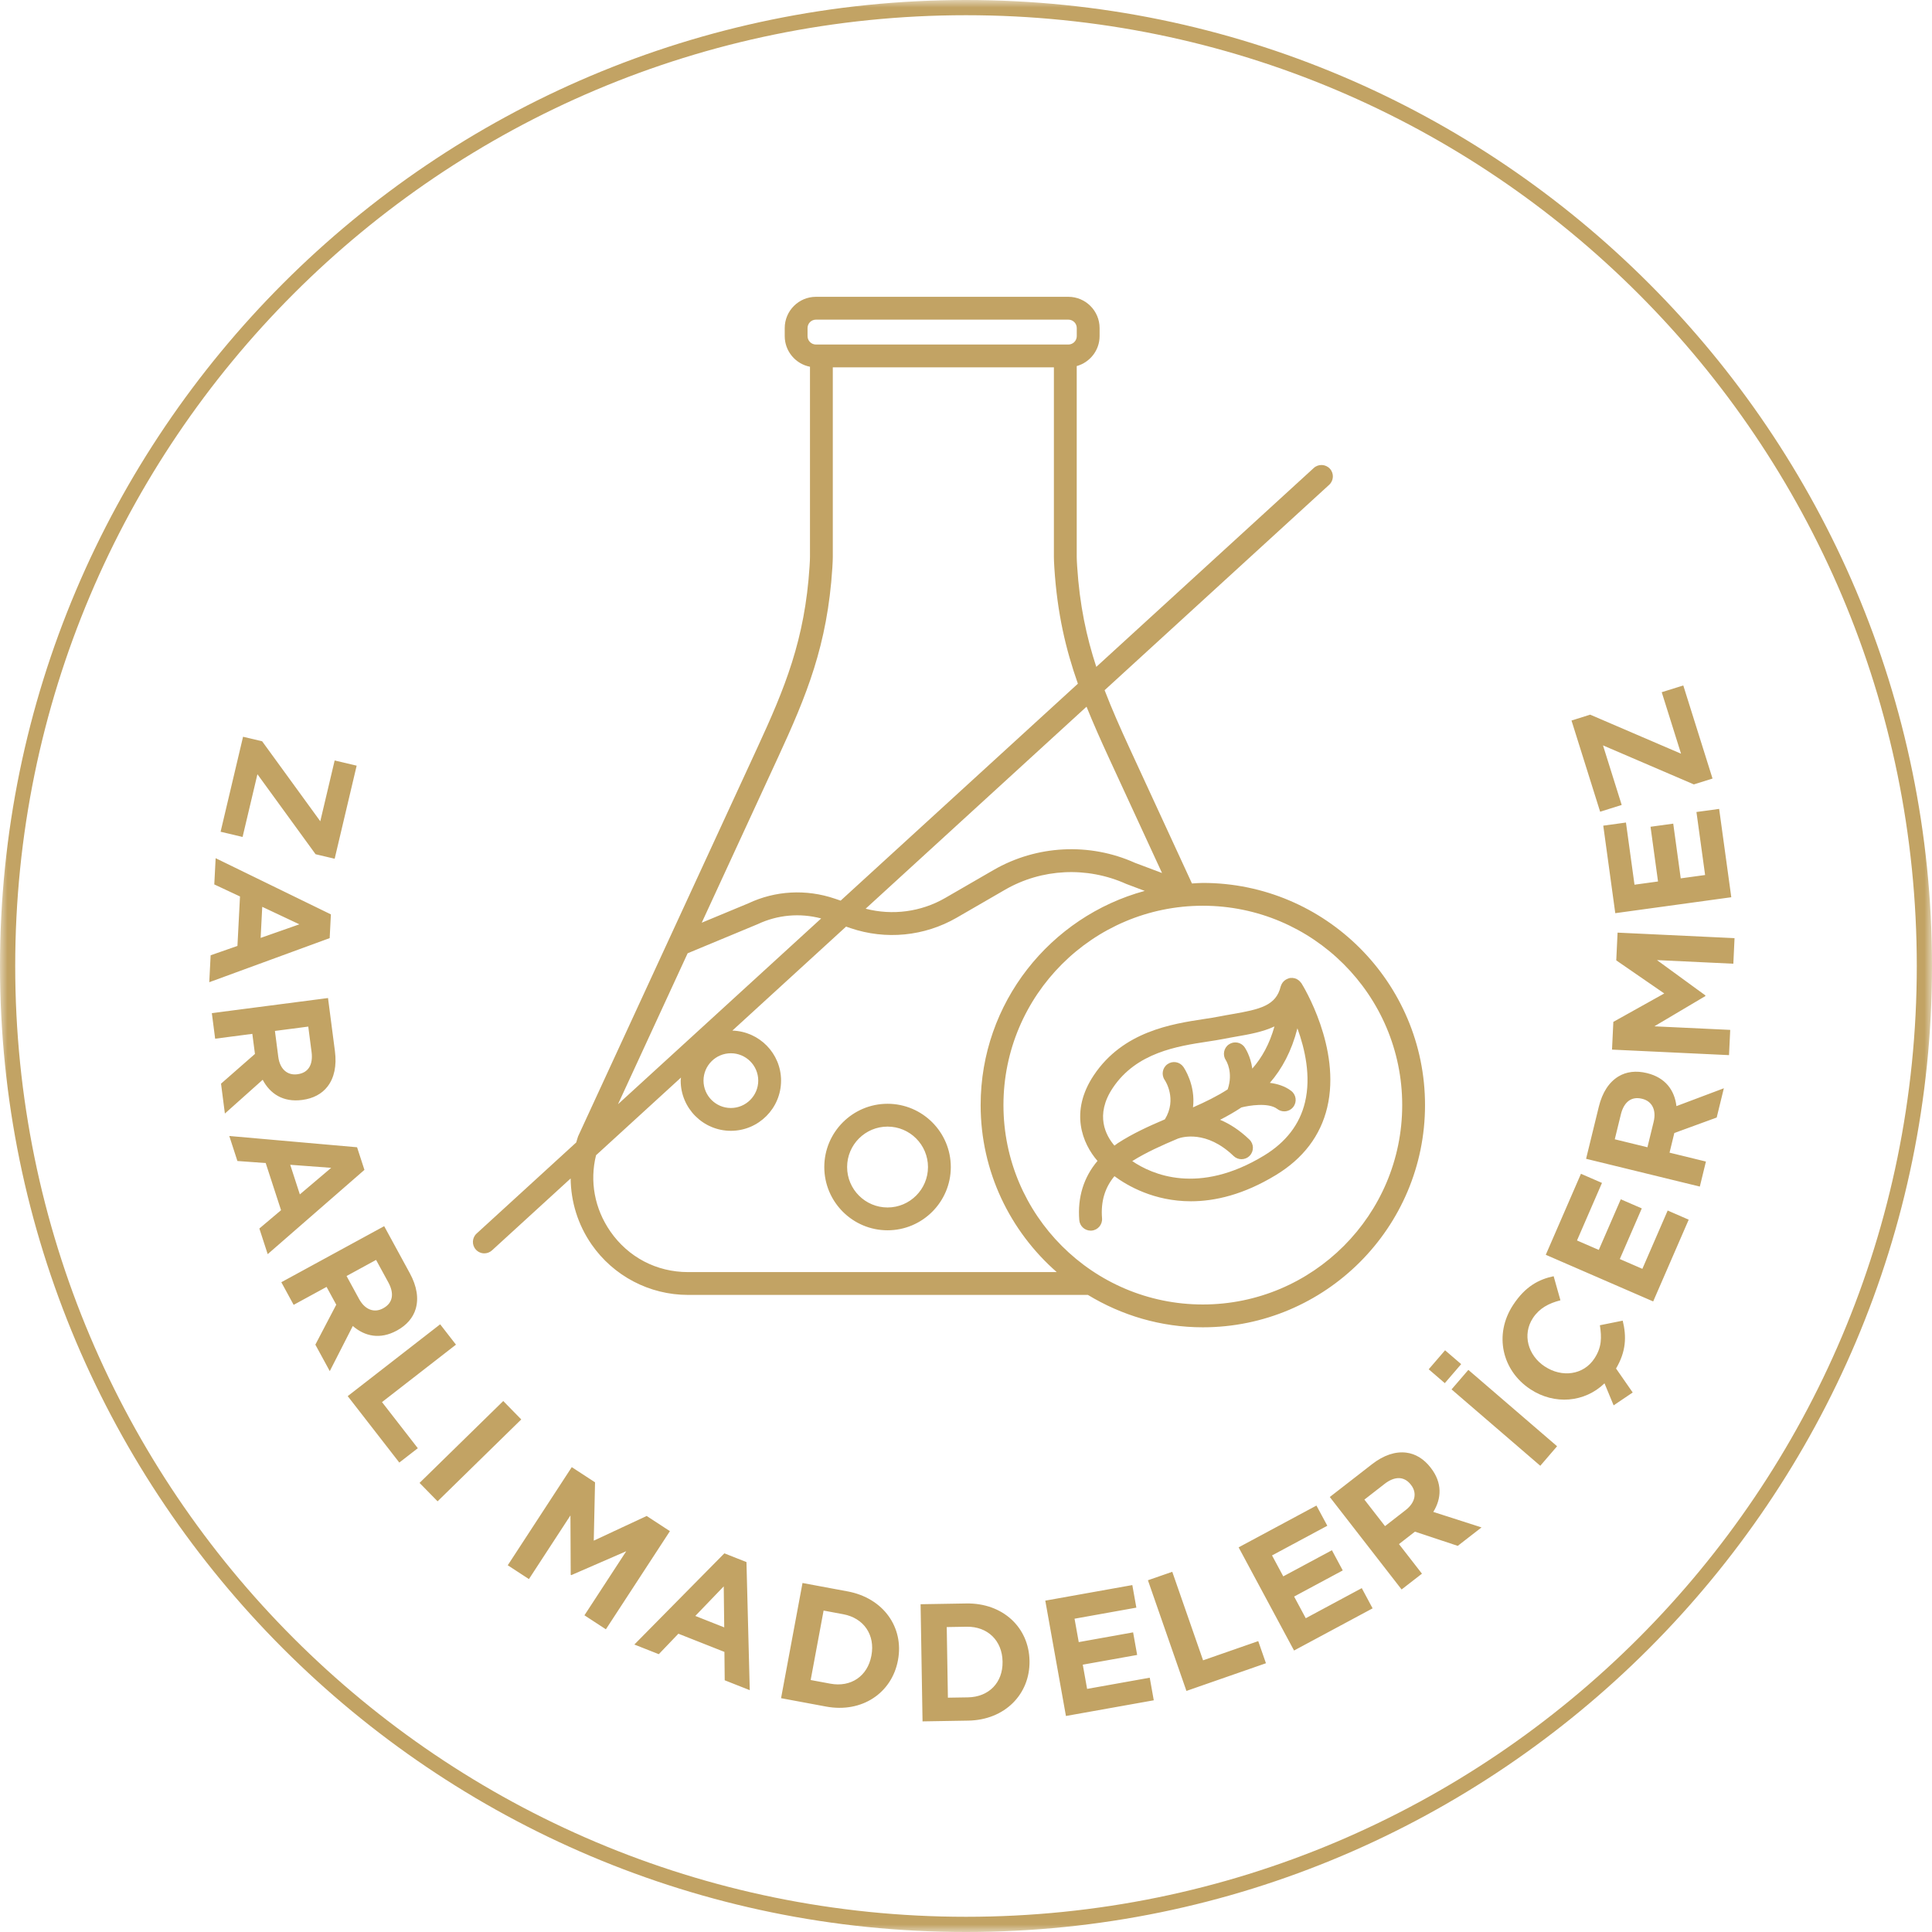
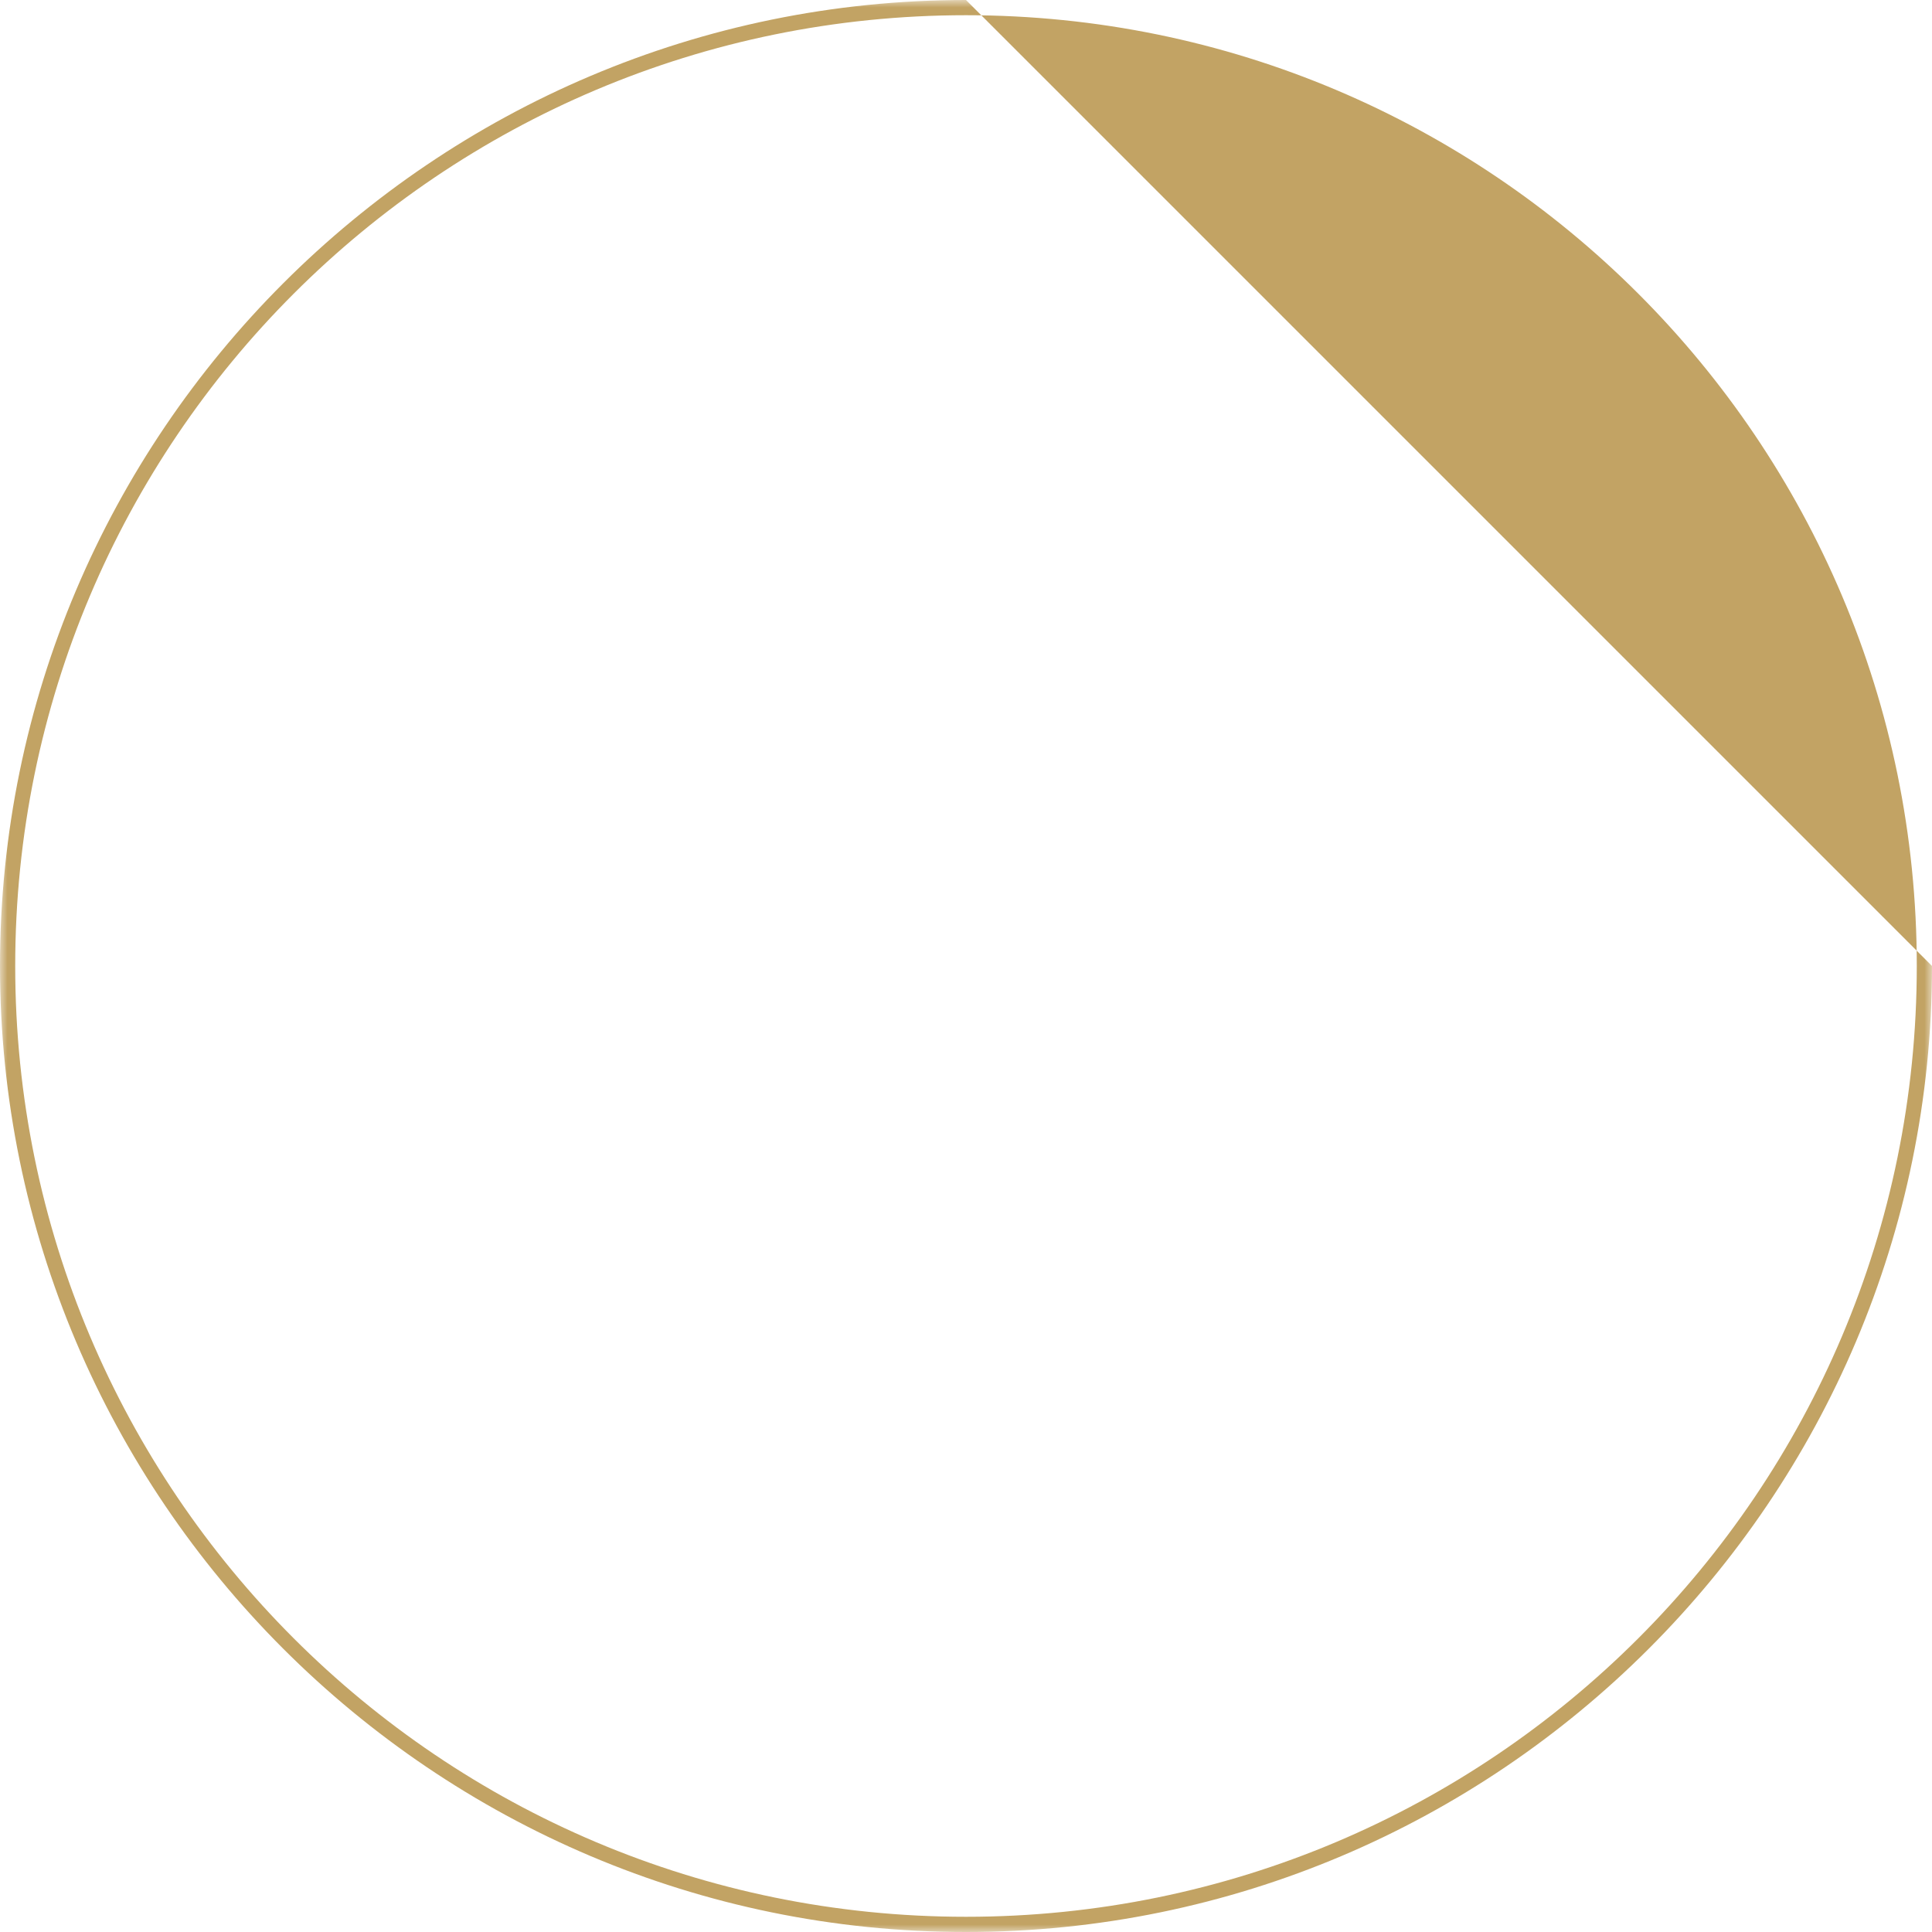
<svg xmlns="http://www.w3.org/2000/svg" xmlns:xlink="http://www.w3.org/1999/xlink" width="127" height="127" viewBox="0 0 127 127">
  <defs>
    <path id="7z6qq1k19a" d="M0 0L127 0 127 127 0 127z" />
  </defs>
  <g fill="none" fill-rule="evenodd">
    <g>
      <g transform="translate(-305 -2028) translate(305 2028)">
-         <path fill="#C2A364" d="M58.343 74.057c1.466 0 2.658 1.192 2.658 2.658s-1.192 2.658-2.658 2.658-2.658-1.192-2.658-2.658 1.192-2.658 2.658-2.658m0 6.816c2.293 0 4.158-1.865 4.158-4.158s-1.865-4.158-4.158-4.158-4.158 1.865-4.158 4.158 1.865 4.158 4.158 4.158M73.152 71.51c1.559-2.329 4.253-2.74 6.22-3.04.395-.06.759-.117 1.079-.18.27-.055.544-.102.815-.15.844-.146 1.739-.305 2.51-.666-.323 1.154-.822 2.05-1.456 2.771-.118-.845-.483-1.374-.51-1.41-.237-.334-.695-.41-1.033-.179-.337.233-.422.698-.194 1.04.022.033.5.792.119 1.914-.697.45-1.466.827-2.28 1.183.18-1.476-.59-2.6-.636-2.666-.24-.334-.703-.412-1.04-.174-.337.237-.417.703-.183 1.042.036.053.828 1.255.01 2.585-1.056.45-2.12.933-3.1 1.57-.076.05-.141.106-.215.157-.552-.64-1.311-1.996-.106-3.797m12.134-3.913c.494 1.358.905 3.16.498 4.861-.346 1.451-1.255 2.631-2.7 3.507-4.295 2.607-7.356 1.243-8.655.36.927-.582 1.969-1.044 3.002-1.48.262-.096 1.866-.579 3.659 1.145.146.141.333.21.52.21.197 0 .394-.077.54-.23.288-.299.279-.773-.02-1.06-.662-.637-1.315-1.043-1.928-1.3.48-.245.95-.512 1.402-.812.492-.128 1.783-.343 2.359.101.136.105.297.156.457.156.225 0 .447-.1.595-.292.253-.328.192-.799-.136-1.052-.41-.316-.906-.464-1.403-.53.795-.918 1.427-2.08 1.81-3.584m-13.592 13.3l.06-.003c.414-.033.722-.395.689-.808-.09-1.102.185-2.015.815-2.77.858.634 2.607 1.65 5.026 1.65 1.592 0 3.473-.44 5.579-1.719 1.802-1.093 2.94-2.59 3.382-4.448.929-3.91-1.588-7.995-1.696-8.167-.014-.024-.036-.04-.053-.062-.017-.023-.034-.044-.054-.064-.052-.053-.11-.096-.173-.13-.013-.008-.022-.017-.035-.023-.081-.038-.167-.059-.257-.067-.01 0-.015-.005-.024-.005-.014 0-.027.006-.042.006-.04.001-.077-.004-.117.002-.041.007-.08.025-.118.038l-.026.008c-.172.066-.312.188-.397.35-.011.02-.017.041-.025.062-.015.035-.034.068-.043.105-.305 1.254-1.352 1.494-3.176 1.811-.283.05-.568.098-.852.155-.3.06-.641.112-1.01.168-2.117.323-5.315.812-7.242 3.69-1.614 2.413-.75 4.498.24 5.638-.901 1.063-1.32 2.38-1.198 3.892.032.392.36.69.747.69" />
-         <path fill="#C2A364" d="M39.18 75.94l5.585-5.107c-.003.068-.02.133-.02.202 0 1.819 1.48 3.299 3.299 3.299s3.299-1.48 3.299-3.3c0-1.784-1.428-3.235-3.201-3.288l7.475-6.836.289.099c2.317.79 4.862.54 6.982-.684l3.173-1.835c1.209-.7 2.556-1.086 3.923-1.153 1.367-.067 2.756.186 4.05.768l1.216.458c-6.205 1.685-10.787 7.35-10.787 14.08 0 4.377 1.944 8.298 5.002 10.978H45.229c-2.07 0-3.932-.976-5.111-2.677-1.04-1.502-1.361-3.304-.937-5.004zm8.864-6.704c.992 0 1.799.807 1.799 1.799 0 .99-.807 1.799-1.8 1.799-.991 0-1.798-.808-1.798-1.8 0-.991.807-1.798 1.799-1.798zm-2.842-6.572l4.602-1.913c1.315-.62 2.782-.746 4.176-.377L40.624 72.587l4.578-9.923zm5.93-12.851c1.892-4.102 3.257-7.4 3.582-12.486.02-.32.03-.563.03-.703V24.148h14.534v12.476c0 .14.01.384.03.703.19 2.98.746 5.342 1.547 7.616L55.26 59.203l-.377-.128c-1.886-.643-3.918-.531-5.688.305l-3.066 1.274 5.002-10.841zm1.952-27.718v-.53c0-.306.248-.554.553-.554h16.59c.306 0 .554.248.554.554v.53c0 .305-.248.553-.553.553H53.637c-.305 0-.553-.248-.553-.553zM72.89 49.813l3.496 7.575-1.78-.67c-2.986-1.342-6.461-1.166-9.297.473l-3.173 1.835c-1.59.92-3.47 1.164-5.233.708l14.52-13.28c.442 1.095.93 2.194 1.467 3.359zm6.178 9.726c7.226 0 13.106 5.879 13.106 13.105 0 7.227-5.88 13.106-13.106 13.106-7.227 0-13.106-5.88-13.106-13.106s5.879-13.105 13.106-13.105zm-47.232 22.85c.18 0 .363-.065.506-.196l5.17-4.728c.013 1.529.478 3.043 1.373 4.334 1.44 2.08 3.813 3.322 6.343 3.322h26.286c2.207 1.34 4.787 2.129 7.554 2.129 8.053 0 14.606-6.552 14.606-14.606s-6.553-14.605-14.606-14.605c-.241 0-.476.024-.714.036l-4.102-8.891c-.613-1.33-1.162-2.57-1.641-3.814l14.76-13.5c.307-.28.329-.754.049-1.06-.28-.304-.754-.326-1.06-.047L72.065 43.837c-.648-1.98-1.096-4.062-1.258-6.606-.018-.276-.028-.486-.028-.607v-12.56c.863-.243 1.503-1.03 1.503-1.97v-.53c0-1.132-.921-2.053-2.053-2.053H53.637c-1.132 0-2.053.92-2.053 2.054v.53c0 .998.716 1.83 1.66 2.013v12.516c0 .12-.01.332-.027.607-.308 4.828-1.623 8-3.448 11.954L43.963 61.77l-5.96 12.923c-.05.133-.082.27-.124.405l-6.548 5.988c-.306.279-.327.754-.047 1.06.147.16.35.243.553.243zM16.922 50.894L20.745 56.153 21.999 56.449 23.445 50.331 21.999 49.99 21.054 53.986 17.231 48.727 15.977 48.431 14.501 54.675 15.946 55.017zM17.133 61.654l.105-2.044 2.441 1.15-2.546.894zm4.618-1.547l-7.576-3.694-.089 1.724 1.69.792-.168 3.252-1.762.615-.09 1.77 7.915-2.899.08-1.56zM20.264 67.483l.217 1.67c.106.817-.199 1.367-.92 1.461l-.02.003c-.645.084-1.142-.329-1.249-1.147l-.22-1.702 2.192-.285zm-.416 4.824l.022-.003c.72-.093 1.29-.4 1.661-.882.436-.566.611-1.354.485-2.326l-.454-3.49-7.637.992.218 1.681 2.444-.318.172 1.32-2.23 1.954.254 1.964 2.485-2.22c.486.924 1.348 1.488 2.58 1.328zM19.71 78.513l-.632-1.946 2.693.2-2.06 1.746zm3.762-3.098l-8.4-.741.534 1.644 1.86.135 1.009 3.099-1.426 1.204.548 1.686 6.359-5.54-.484-1.487zM24.722 82.821l.806 1.478c.394.724.308 1.347-.33 1.695l-.018.011c-.571.31-1.183.105-1.578-.62l-.821-1.506 1.94-1.058zm1.356 4.648l.019-.01c.638-.348 1.058-.84 1.229-1.422.203-.687.08-1.485-.388-2.345l-1.684-3.09-6.761 3.685.81 1.487 2.164-1.18.637 1.17-1.374 2.627.948 1.74 1.514-2.968c.787.685 1.794.901 2.886.306zM29.973 88.391L28.934 87.053 22.857 91.775 26.249 96.142 27.465 95.198 25.111 92.167zM33.081 92.096L27.58 97.479 28.765 98.689 34.265 93.306zM42.507 99.652L39.031 101.274 39.115 97.44 37.585 96.442 33.377 102.893 34.769 103.801 37.498 99.617 37.516 103.517 37.552 103.542 41.166 101.97 38.418 106.182 39.828 107.102 44.037 100.65zM45.706 106.224l1.869-1.944.032 2.696-1.901-.752zm1.91-4.115l-5.917 5.994 1.606.635 1.289-1.346 3.026 1.196.019 1.865 1.646.65-.216-8.42-1.452-.574zM57.284 108.818l-.004.021c-.25 1.342-1.34 2.09-2.704 1.836l-1.287-.239.85-4.565 1.288.24c1.363.253 2.107 1.365 1.857 2.707m-1.578-4.21l-2.953-.55-1.41 7.572 2.954.55c2.38.443 4.332-.906 4.729-3.038l.004-.02c.397-2.132-.943-4.073-3.324-4.515M63.62 111.576l-1.31.021-.076-4.642 1.309-.022c1.387-.023 2.338.92 2.36 2.284v.021c.024 1.364-.896 2.316-2.282 2.338m-.103-6.172l-3.003.05.128 7.701 3.003-.05c2.42-.04 4.065-1.75 4.029-3.919l-.001-.02c-.036-2.169-1.736-3.802-4.156-3.762M71.461 111.02L71.176 109.427 74.751 108.788 74.485 107.303 70.911 107.944 70.635 106.406 74.698 105.678 74.433 104.195 68.712 105.218 70.069 112.8 75.843 111.769 75.578 110.284zM79.084 109.141L77.059 103.322 75.459 103.878 77.99 111.153 83.217 109.333 82.71 107.879zM85.834 106.374L85.069 104.949 88.266 103.232 87.553 101.905 84.356 103.622 83.617 102.246 87.251 100.295 86.537 98.968 81.421 101.715 85.064 108.497 90.228 105.725 89.516 104.396zM92.398 99.267l-1.354 1.053-1.356-1.744 1.329-1.033c.65-.506 1.279-.52 1.724.051l.014.019c.398.511.294 1.148-.357 1.654m1.657-2.775l-.013-.019c-.445-.573-.998-.909-1.6-.983-.71-.09-1.478.159-2.25.758l-2.778 2.158 4.72 6.078 1.338-1.038-1.511-1.945 1.05-.817 2.814.934 1.562-1.213-3.17-1.019c.55-.886.6-1.914-.162-2.894M96.05 89.671L94.992 88.761 93.916 90.01 94.974 90.921zM95.418 91.332L101.251 96.353 102.355 95.069 96.522 90.049zM106.67 86.813l-1.502.302c.126.806.125 1.45-.359 2.184-.725 1.103-2.145 1.261-3.247.535l-.019-.01c-1.102-.725-1.489-2.099-.776-3.183.423-.642 1.031-.967 1.808-1.166l-.446-1.584c-.98.21-1.862.67-2.66 1.883-1.299 1.975-.708 4.338 1.12 5.54l.018.013c1.58 1.038 3.561.868 4.865-.394l.6 1.448 1.254-.846-1.095-1.576c.664-1.129.695-2.096.438-3.147M107.961 83.407L106.478 82.763 107.923 79.434 106.542 78.835 105.096 82.163 103.664 81.542 105.306 77.759 103.924 77.159 101.612 82.484 108.672 85.55 111.007 80.175 109.625 79.574zM108.701 73.749l-.407 1.666-2.147-.524.4-1.634c.195-.802.678-1.204 1.383-1.032l.021.005c.631.154.946.717.75 1.519m-.428-3.206l-.02-.005c-.706-.173-1.348-.092-1.866.223-.612.372-1.059 1.043-1.29 1.994l-.836 3.418 7.477 1.826.401-1.645-2.392-.584.315-1.292 2.785-1.018.47-1.923-3.117 1.174c-.12-1.036-.72-1.873-1.927-2.168M114.02 61.669L106.331 61.306 106.245 63.13 109.4 65.305 106.053 67.173 105.966 68.996 113.657 69.359 113.736 67.7 108.749 67.465 112.102 65.477 112.103 65.433 108.921 63.112 113.941 63.35zM112.085 57.519L110.483 57.739 109.99 54.142 108.498 54.347 108.99 57.944 107.444 58.156 106.882 54.069 105.391 54.275 106.18 60.028 113.806 58.98 113.008 53.173 111.516 53.377zM106.602 52.914L105.373 48.998 111.345 51.563 112.573 51.178 110.651 45.058 109.234 45.502 110.503 49.544 104.531 46.978 103.303 47.364 105.185 53.358z" />
        <mask id="0u3i7uxntb" fill="#fff">
          <use xlink:href="#7z6qq1k19a" />
        </mask>
-         <path fill="#C2A364" d="M63.5 126C28.982 126 1 98.018 1 63.5S28.982 1 63.5 1 126 28.982 126 63.5 98.018 126 63.5 126m0-126C28.486 0 0 28.486 0 63.5 0 98.514 28.486 127 63.5 127c35.014 0 63.5-28.486 63.5-63.5C127 28.486 98.514 0 63.5 0" mask="url(#0u3i7uxntb)" />
+         <path fill="#C2A364" d="M63.5 126C28.982 126 1 98.018 1 63.5S28.982 1 63.5 1 126 28.982 126 63.5 98.018 126 63.5 126m0-126C28.486 0 0 28.486 0 63.5 0 98.514 28.486 127 63.5 127c35.014 0 63.5-28.486 63.5-63.5" mask="url(#0u3i7uxntb)" />
      </g>
    </g>
  </g>
</svg>